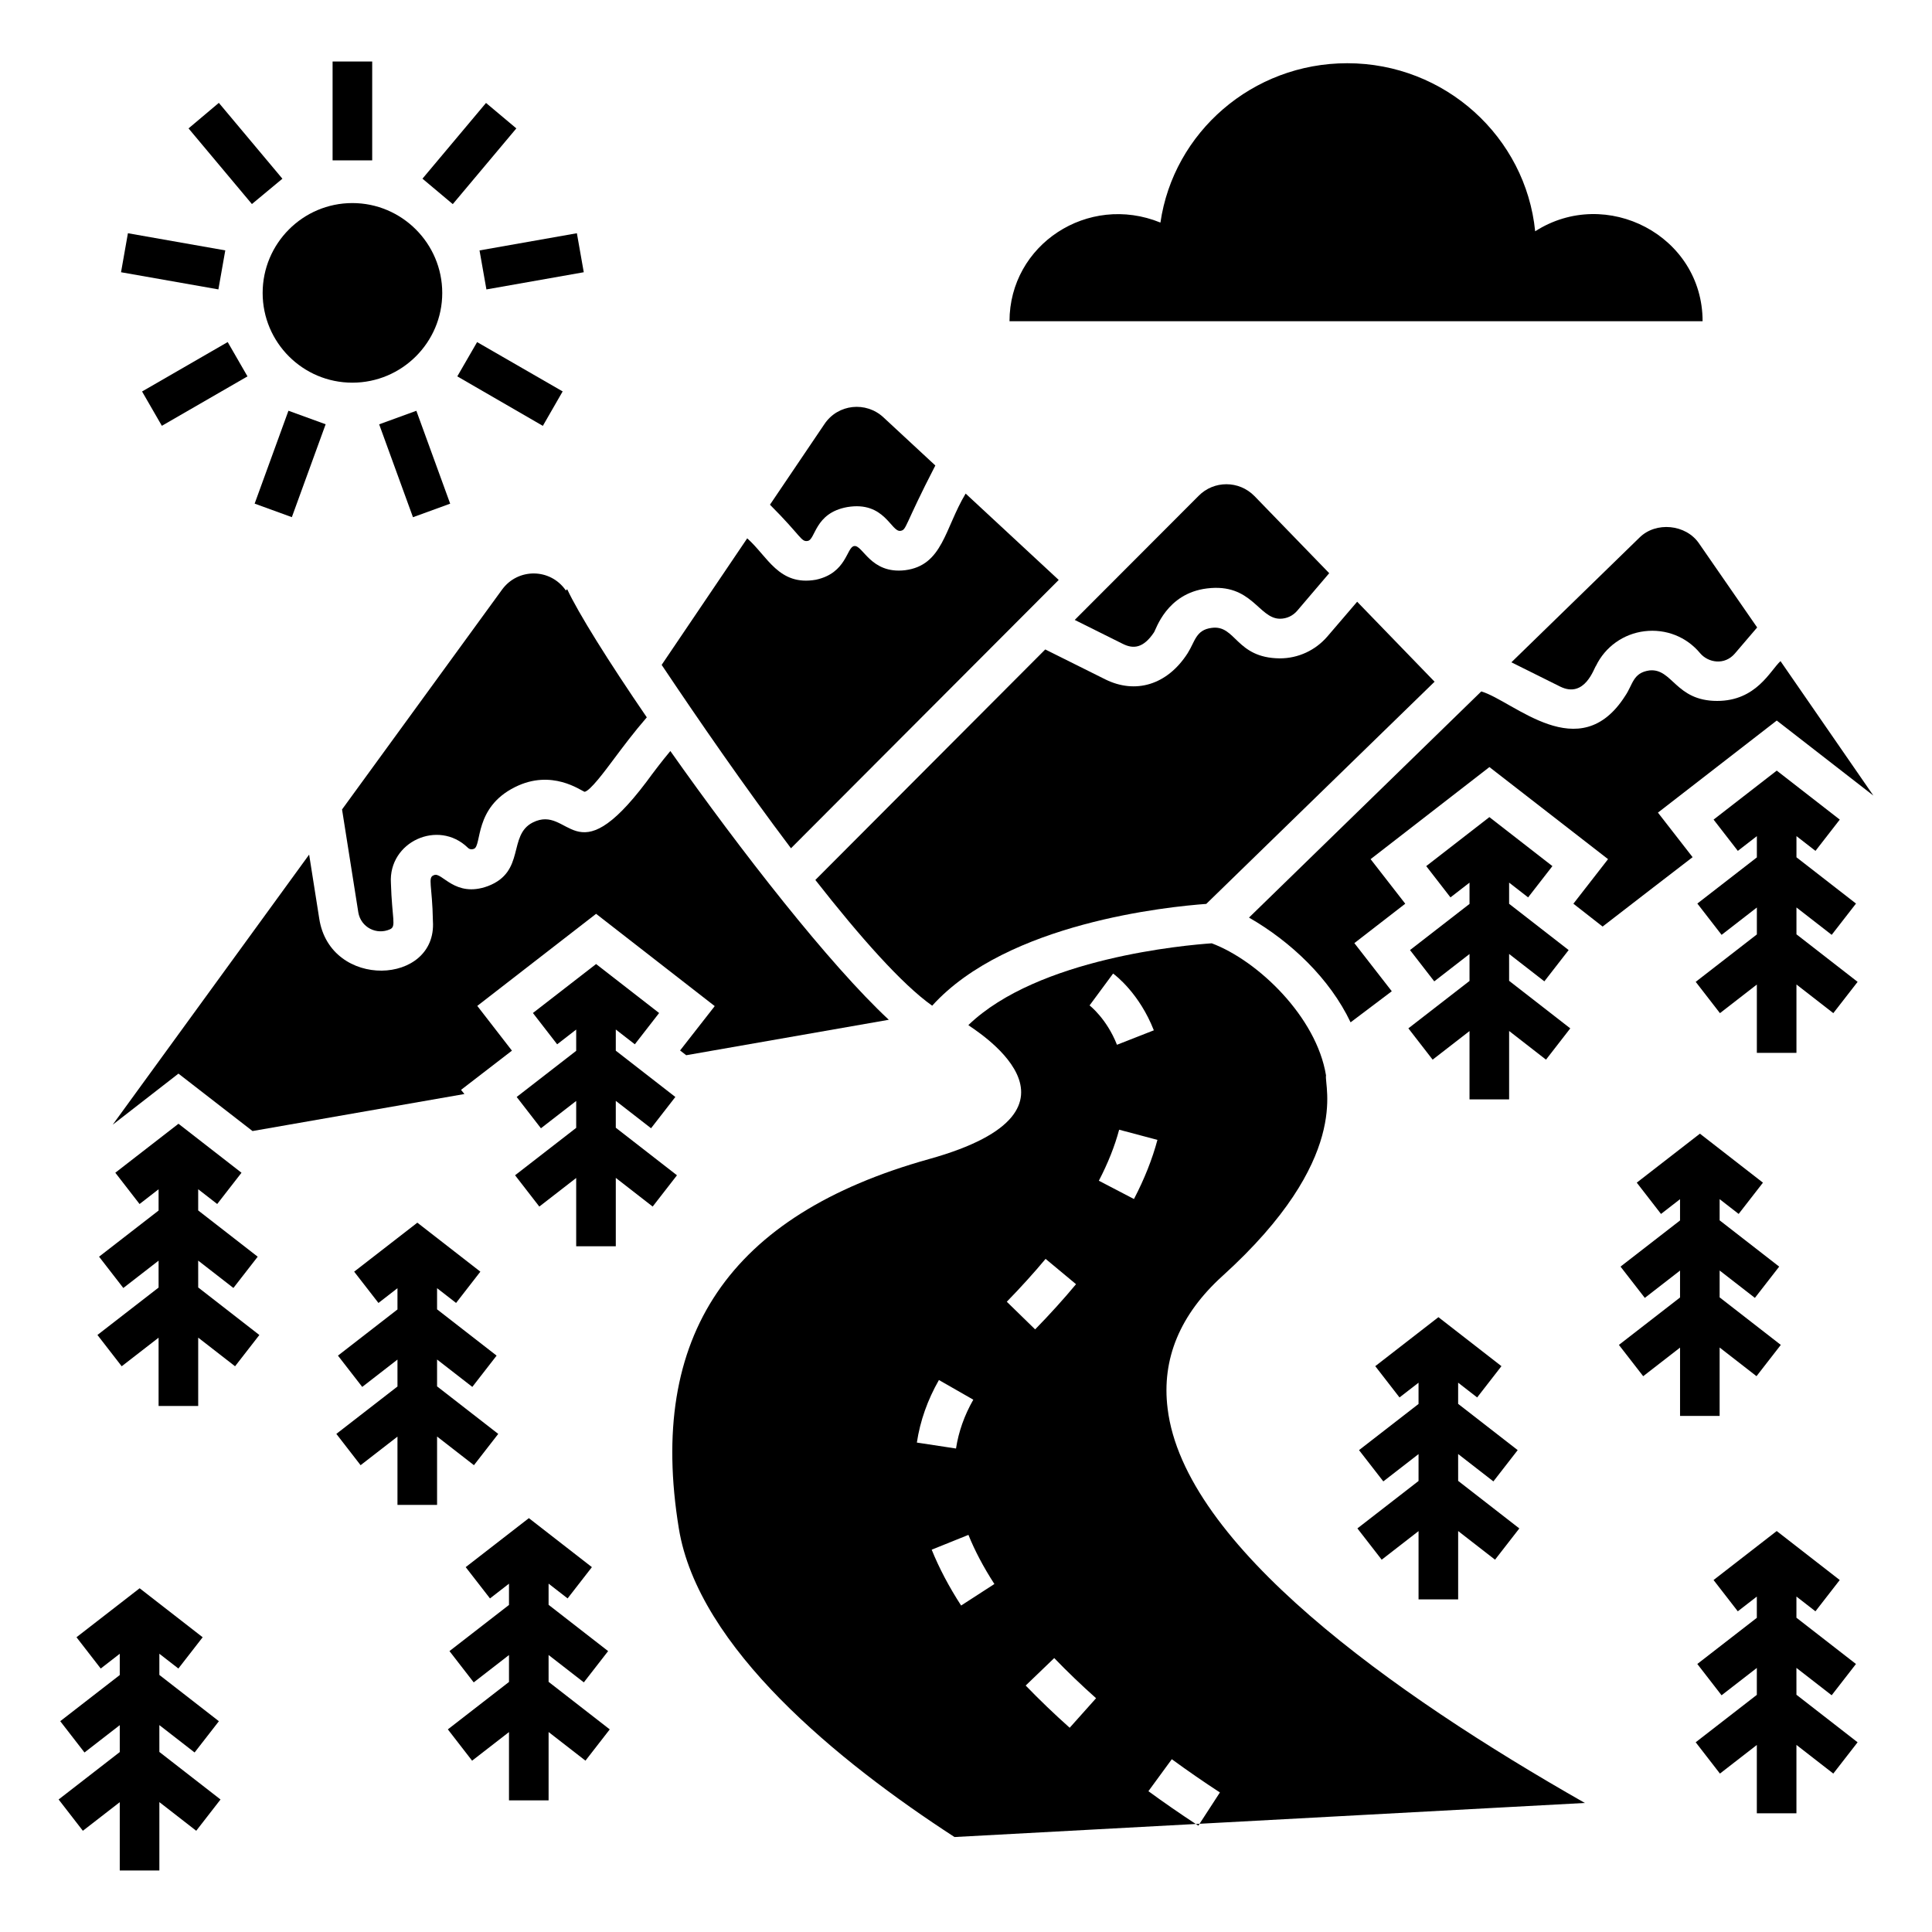
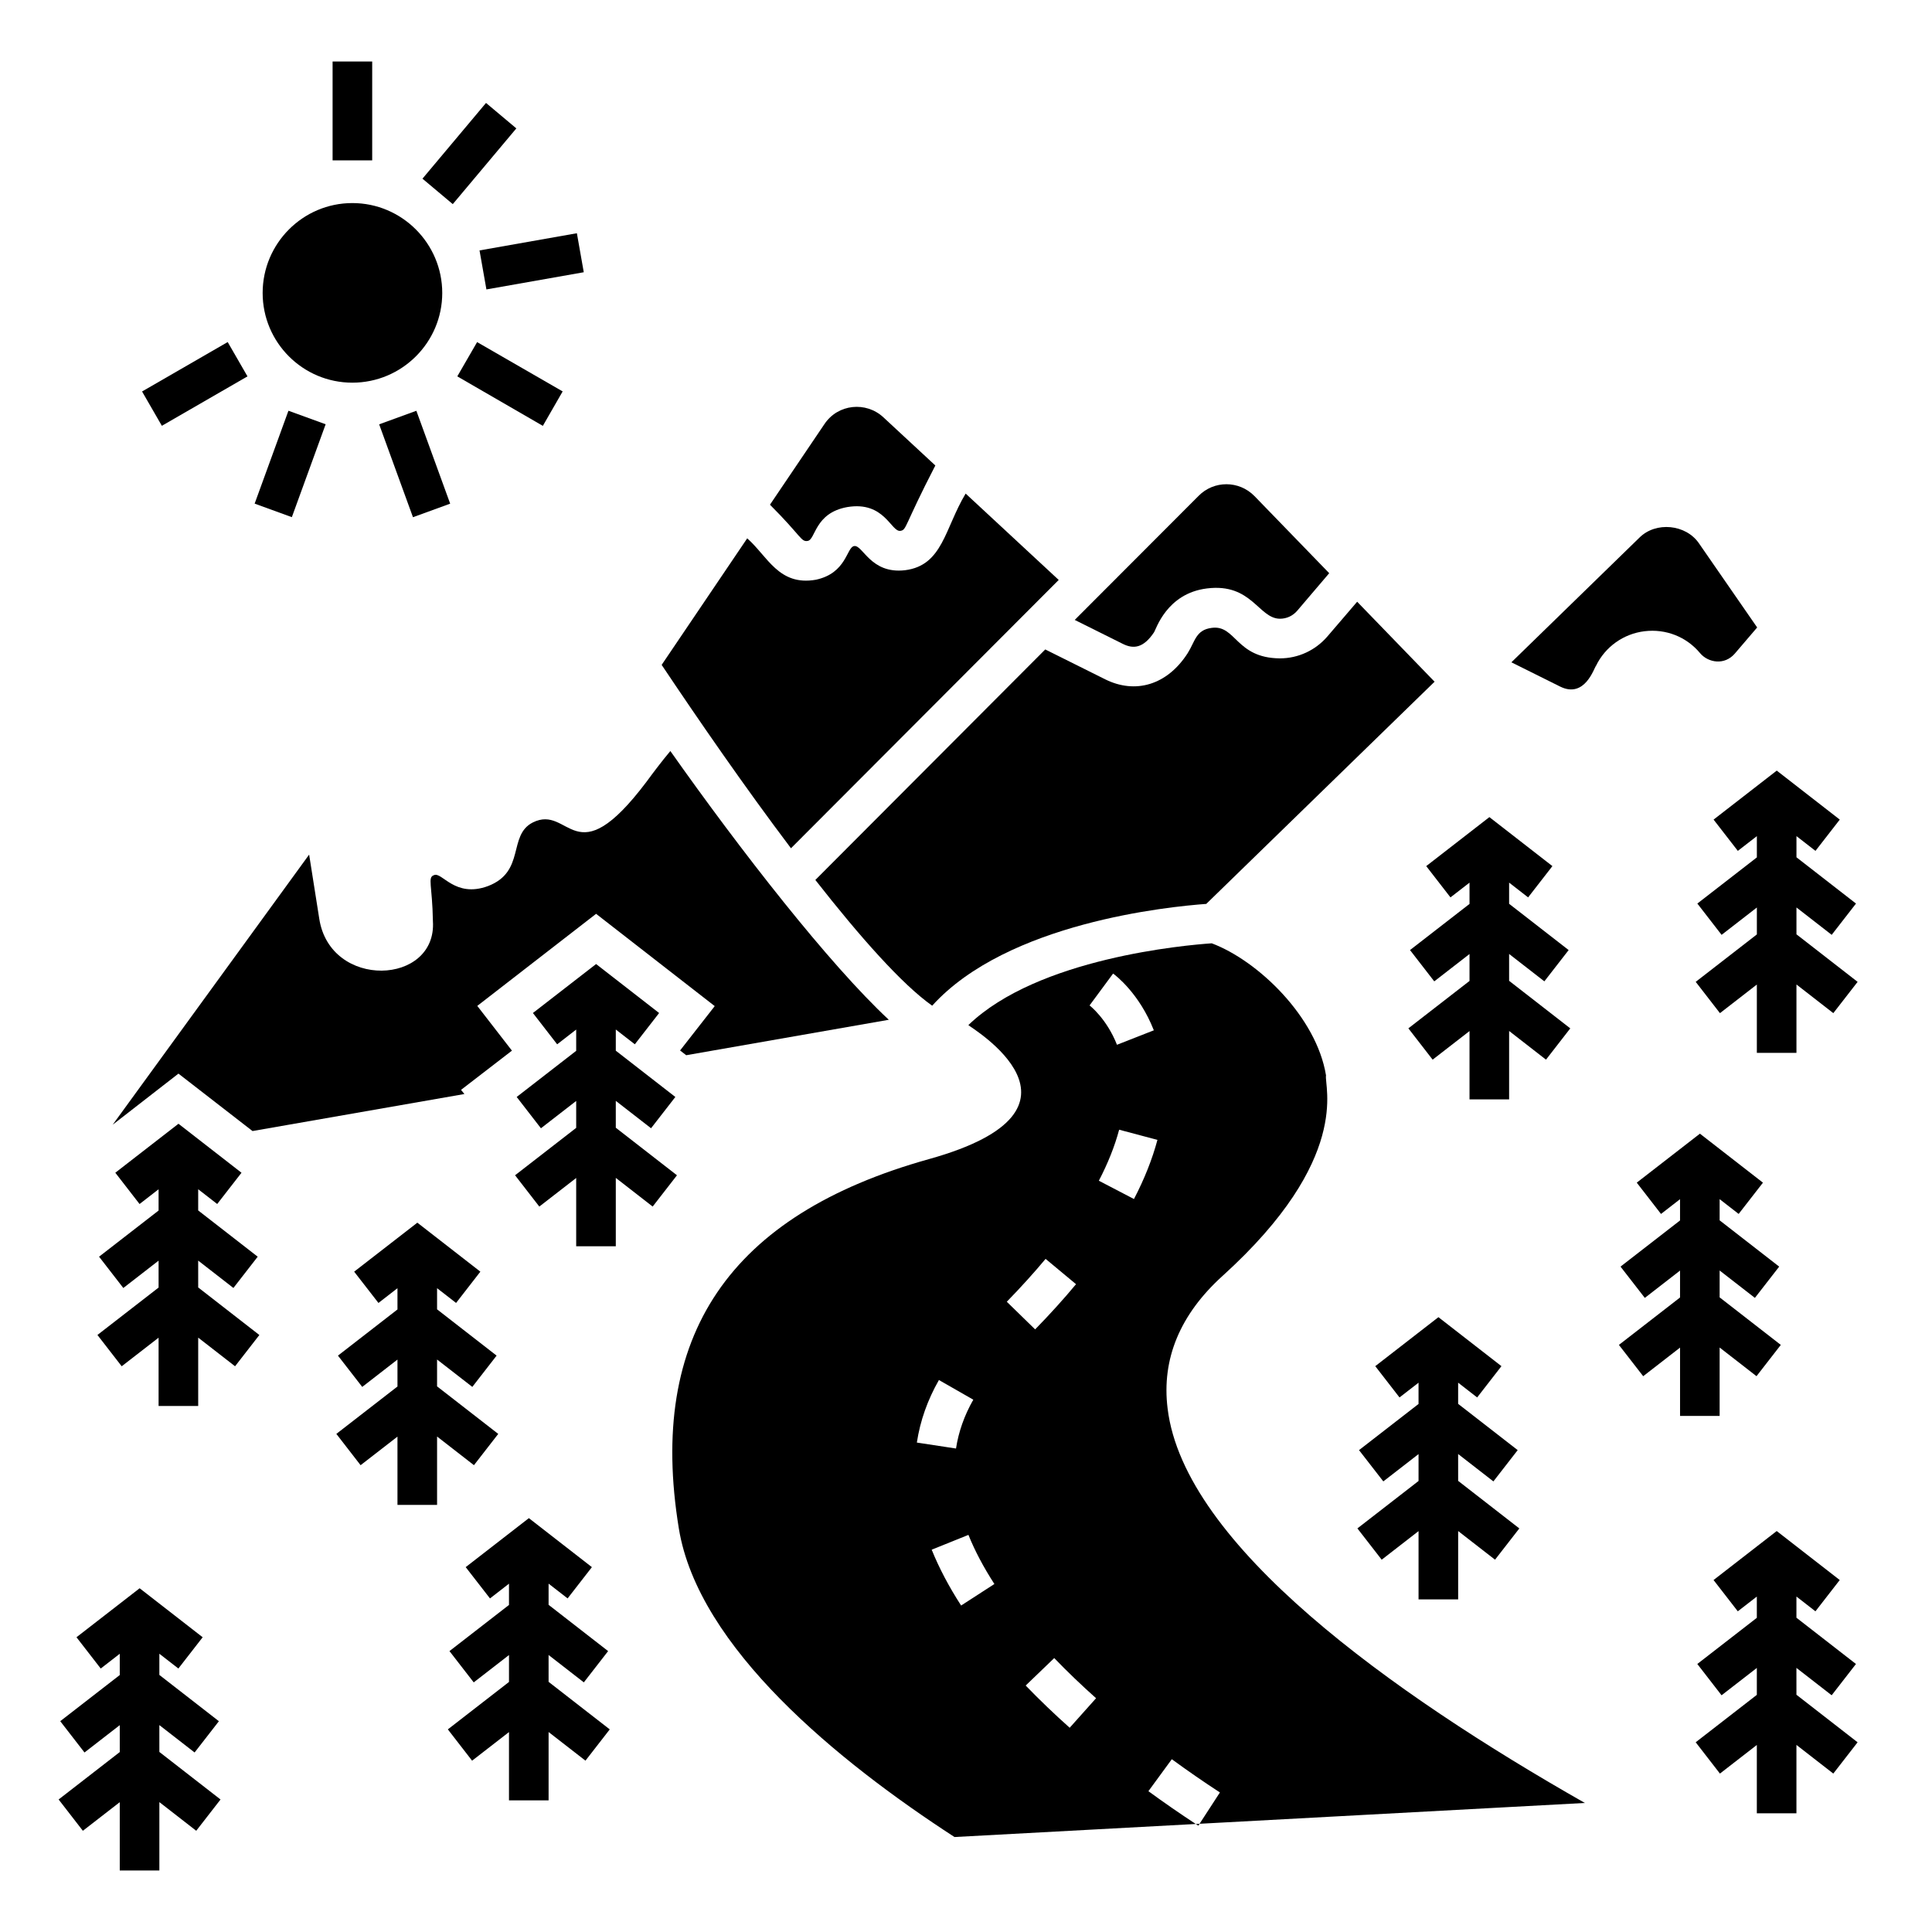
<svg xmlns="http://www.w3.org/2000/svg" fill="#000000" width="800px" height="800px" version="1.1" viewBox="144 144 512 512">
  <g>
    <path d="m186.23 601.17 9.34 7.254 6.438-8.285-15.777-12.266v-5.613l5.039 3.914 6.438-8.285-16.703-12.984-16.738 12.98 6.426 8.293 5.043-3.91v5.633l-15.773 12.23 6.426 8.297 9.348-7.246v7.133l-16.203 12.566 6.426 8.297 9.777-7.582v18.105h10.496v-18.121l9.77 7.594 6.438-8.289-16.207-12.598z" />
    <path d="m196.52 478.07 9.336 7.254 6.438-8.285-15.773-12.262v-5.617l5.039 3.914 6.438-8.285-16.703-12.984-16.738 12.98 6.426 8.293 5.043-3.91v5.637l-15.773 12.23 6.426 8.297 9.348-7.246v7.133l-16.207 12.562 6.43 8.297 9.777-7.578v18.102h10.496v-18.117l9.77 7.59 6.438-8.285-16.207-12.602z" />
    <path d="m289.38 582.59 9.34 7.254 6.438-8.285-15.777-12.266v-5.613l5.039 3.914 6.438-8.285-16.703-12.988-16.742 12.984 6.438 8.293 5.035-3.906v5.633l-15.773 12.23 6.426 8.293 9.348-7.246v7.133l-16.203 12.566 6.426 8.297 9.777-7.582v18.102h10.496v-18.113l9.77 7.586 6.438-8.285-16.207-12.598z" />
    <path d="m269.6 532.29 6.438-8.289-16.211-12.598v-7.117l9.344 7.258 6.434-8.289-15.777-12.266v-5.609l5.039 3.914 6.434-8.289-16.699-12.984-16.746 12.984 6.438 8.293 5.039-3.91v5.633l-15.773 12.234 6.434 8.293 9.34-7.246v7.137l-16.199 12.559 6.426 8.297 9.773-7.574v18.098h10.496v-18.121z" />
    <path d="m307.19 435.74 9.344 7.258 6.438-8.289-15.781-12.266v-5.613l5.043 3.918 6.438-8.289-16.703-12.98-16.742 12.977 6.426 8.297 5.043-3.91v5.637l-15.77 12.227 6.426 8.297 9.344-7.242v7.133l-16.199 12.562 6.426 8.297 9.773-7.578v18.098h10.496v-18.121l9.773 7.598 6.438-8.289-16.211-12.602z" />
    <path d="m530.42 529.33 9.344 7.258 6.438-8.289-15.781-12.262v-5.613l5.039 3.914 6.438-8.289-16.703-12.984-16.738 12.984 6.426 8.289 5.043-3.906v5.633l-15.773 12.234 6.438 8.289 9.336-7.238v7.129l-16.203 12.566 6.438 8.293 9.766-7.578v18.102h10.496v-18.117l9.773 7.59 6.438-8.285-16.211-12.602z" />
    <path d="m543.93 396.81 9.34 7.258 6.438-8.289-15.777-12.262v-5.613l5.035 3.914 6.438-8.289-16.703-12.984-16.738 12.984 6.426 8.289 5.047-3.906v5.637l-15.77 12.23 6.426 8.293 9.344-7.246v7.137l-16.203 12.562 6.43 8.297 9.773-7.578v18.102h10.496v-18.125l9.773 7.598 6.434-8.289-16.207-12.602z" />
    <path d="m620.07 586.01 9.34 7.254 6.438-8.289-15.777-12.262v-5.613l5.039 3.914 6.438-8.289-16.703-12.984-16.738 12.984 6.426 8.289 5.043-3.906v5.633l-15.773 12.23 6.426 8.297 9.348-7.246v7.133l-16.203 12.566 6.426 8.297 9.777-7.582v18.102h10.496v-18.117l9.77 7.594 6.438-8.289-16.207-12.598z" />
    <path d="m599.72 519.23v-18.121l9.773 7.594 6.438-8.289-16.211-12.598v-7.121l9.344 7.258 6.438-8.285-15.781-12.266v-5.613l5.039 3.914 6.438-8.285-16.703-12.984-16.738 12.98 6.426 8.293 5.043-3.91v5.637l-15.773 12.23 6.438 8.293 9.336-7.242v7.133l-16.203 12.566 6.438 8.293 9.766-7.578v18.102z" />
    <path d="m593.38 404.2 6.426 8.297 9.777-7.582v18.105h10.496v-18.121l9.77 7.594 6.438-8.289-16.207-12.598v-7.117l9.34 7.254 6.438-8.289-15.777-12.262v-5.613l5.039 3.914 6.438-8.289-16.703-12.984-16.738 12.984 6.426 8.289 5.043-3.906v5.633l-15.773 12.23 6.426 8.297 9.348-7.246v7.133z" />
-     <path d="m238.95 385.75-4.305-27.238 42.402-58.254c4.199-5.773 12.805-5.719 16.898 0.211l0.367-0.316c2.938 6.297 10.863 18.996 21.098 33.953-3.41 3.938-6.191 7.66-8.555 10.812-2.731 3.672-6.457 8.66-7.926 8.922-1.043-0.336-8.691-6.125-18.422-1.262-10.965 5.434-8.75 15.562-10.918 16.375-0.418 0.156-1.051 0.262-1.629-0.316-7.816-7.586-21.055-1.555-20.363 9.395 0.289 9.477 1.469 11.465-0.211 12.227-3.523 1.609-7.758-0.434-8.438-4.508z" />
    <path d="m379.54 414.25-53.688 9.395-1.625-1.258 9.184-11.758-31.438-24.457-31.488 24.402 9.184 11.859-13.488 10.391 0.891 1.102-56.152 9.812-19.629-15.219-17.426 13.539 52.059-71.582 2.676 16.949c2.887 18.895 31.227 17.688 30.125 0.684-0.156-9.5-1.469-11.598 0.262-12.176 2.098-1.051 5.512 6.141 14.328 2.887 10.023-3.832 5.195-13.434 11.859-16.848 9.918-4.984 10.969 14.641 30.125-10.758 1.891-2.57 3.938-5.301 6.352-8.188 18.531 26.297 42.148 56.578 57.891 71.223z" />
    <path d="m348.05 277.75 14.434-21.359c3.57-5.352 11.02-6.086 15.641-1.785l13.75 12.754c-8.367 16.191-7.562 17.043-9.238 17.32-2.484 0.414-4.184-7.973-14.117-6.297-8.691 1.57-8.352 8.668-10.496 8.973-1.758 0.289-1.641-1.277-9.973-9.605z" />
    <path d="m424.57 297.69-70.953 71.109c-12.281-16.27-24.613-34.164-34.27-48.598l22.672-33.535c5.406 4.762 8.371 12.703 18.211 10.969 8.191-1.762 8.105-8.633 10.129-8.922 2.297-0.383 4.324 7.473 13.488 6.402 10.012-1.266 10.504-11.082 16.059-20.309z" />
    <path d="m441.57 314.64-12.754-6.352 32.852-32.906c3.988-4.039 10.652-4.144 14.801 0.105l19.785 20.414-8.449 9.918c-1.156 1.363-2.781 2.152-4.617 2.152-5.668-0.051-7.453-9.5-19.312-8.031-10.758 1.312-13.539 10.969-14.062 11.652-2.785 4.148-5.406 4.465-8.242 3.047z" />
    <path d="m524.18 324.66-60.508 58.883c-9.973 0.734-52.691 4.934-72.633 26.977-8.027-5.668-19.207-18.316-30.965-33.324l60.93-61.086 15.902 7.926c7.926 3.938 16.375 1.574 21.832-6.926 1.996-3.148 2.152-6.191 6.402-6.719 6.402-0.84 6.352 7.977 18 8.082h0.051c4.883 0 9.445-2.152 12.598-5.824l7.871-9.184z" />
    <path d="m557.5 325.97-12.965-6.453 33.957-33.062c4.356-4.305 12.281-3.516 15.742 1.523l15.43 22.305-5.879 6.875c-2.734 3.234-7.09 2.484-9.234-0.051-3.621-4.356-9.078-6.508-14.746-5.824-5.562 0.684-10.391 4.094-12.859 9.184-0.5 0.52-2.918 8.691-9.445 5.504z" />
-     <path d="m614.86 334.95-31.488 24.402 9.184 11.809c-0.734 0.578-21.098 16.215-23.824 18.367h-0.051l-7.715-6.035 9.184-11.809-31.438-24.402-31.488 24.402 9.184 11.809-13.488 10.445 9.918 12.754-10.918 8.238c-5.512-11.598-15.797-21.359-26.922-27.762l61.559-59.934c8.594 2.535 26.027 20.23 38.152 1.156 2.047-2.992 1.996-6.086 6.402-6.719 6.141-0.629 6.875 8.082 17.949 8.082 10.422 0 14.062-8.066 16.793-10.547l24.613 35.633z" />
    <path d="m232.14 160.3h10.496v26.199h-10.496z" />
-     <path d="m177.9 205.81 25.801 4.547-1.824 10.336-25.801-4.547z" />
    <path d="m204.34 234.65 5.246 9.094-22.691 13.098-5.246-9.094z" />
    <path d="m220.44 252.85 9.859 3.586-8.957 24.617-9.859-3.586z" />
    <path d="m254.34 252.86 8.961 24.617-9.859 3.59-8.961-24.617z" />
    <path d="m296.88 205.81 1.824 10.336-25.801 4.555-1.824-10.336z" />
    <path d="m272.8 171.28 8.035 6.746-16.844 20.07-8.035-6.746z" />
-     <path d="m218.84 191.36-8.082 6.715-16.793-20.047 8.031-6.769z" />
    <path d="m261.2 221.64c0 13.121-10.707 23.773-23.824 23.773-13.121 0-23.773-10.652-23.773-23.773 0-13.121 10.652-23.824 23.773-23.824 13.121-0.004 23.824 10.703 23.824 23.824z" />
    <path d="m293.11 247.73-5.25 9.129-22.672-13.117 5.25-9.082z" />
-     <path d="m411.53 229.13c0-20.293 20.789-33.973 39.996-26.145 3.473-23.91 24.375-42.23 49.504-42.23 25.961 0 47.312 19.59 49.805 44.539 18.801-12.062 44.371 1.125 44.371 23.836h-85.027-98.648z" />
    <path d="m454.54 610.21c4.25 3.106 8.539 6.066 12.75 8.809l-5.394 8.301 102.11-5.516c-51.219-29.125-106.22-68.383-110.58-104.54-1.629-13.121 3.305-24.93 14.535-35.109 34.32-31.066 26.922-50.223 27.445-53.164-2.519-15.48-18-30.387-30.281-35.004-6.769 0.473-46.023 3.832-64.5 21.676 0.367 0.523 37.367 22.199-10.496 35.527-52.898 14.801-74.574 46.812-66.23 97.875 5.144 31.594 42.246 61.77 73.051 81.766l63.945-3.457c-4.164-2.727-8.379-5.637-12.555-8.691zm-61.715-100.49 9.113 5.211c-2.363 4.129-3.906 8.488-4.586 12.941l-10.375-1.578c0.871-5.742 2.84-11.316 5.848-16.574zm5.883 59.762c-3.231-4.988-5.852-9.969-7.801-14.797l9.738-3.926c1.695 4.211 4.012 8.594 6.879 13.02zm40.277-167.48c0.703 0.516 6.977 5.309 10.793 15.043l-9.77 3.832c-2.723-6.93-7.215-10.395-7.262-10.43zm-17.891 75.613 8.066 6.707c-3.254 3.922-6.902 7.953-10.836 11.98l-7.512-7.328c3.734-3.832 7.195-7.656 10.281-11.359zm6.383 124.26c-4.152-3.703-8.07-7.469-11.66-11.191l7.566-7.277c3.398 3.531 7.129 7.109 11.086 10.641zm7.731-144.97c2.418-4.648 4.227-9.195 5.375-13.52l10.148 2.695c-1.348 5.066-3.438 10.34-6.219 15.672z" />
    <path d="m461.9 627.32-0.992 0.055c0.223 0.145 0.445 0.305 0.668 0.445z" />
  </g>
</svg>